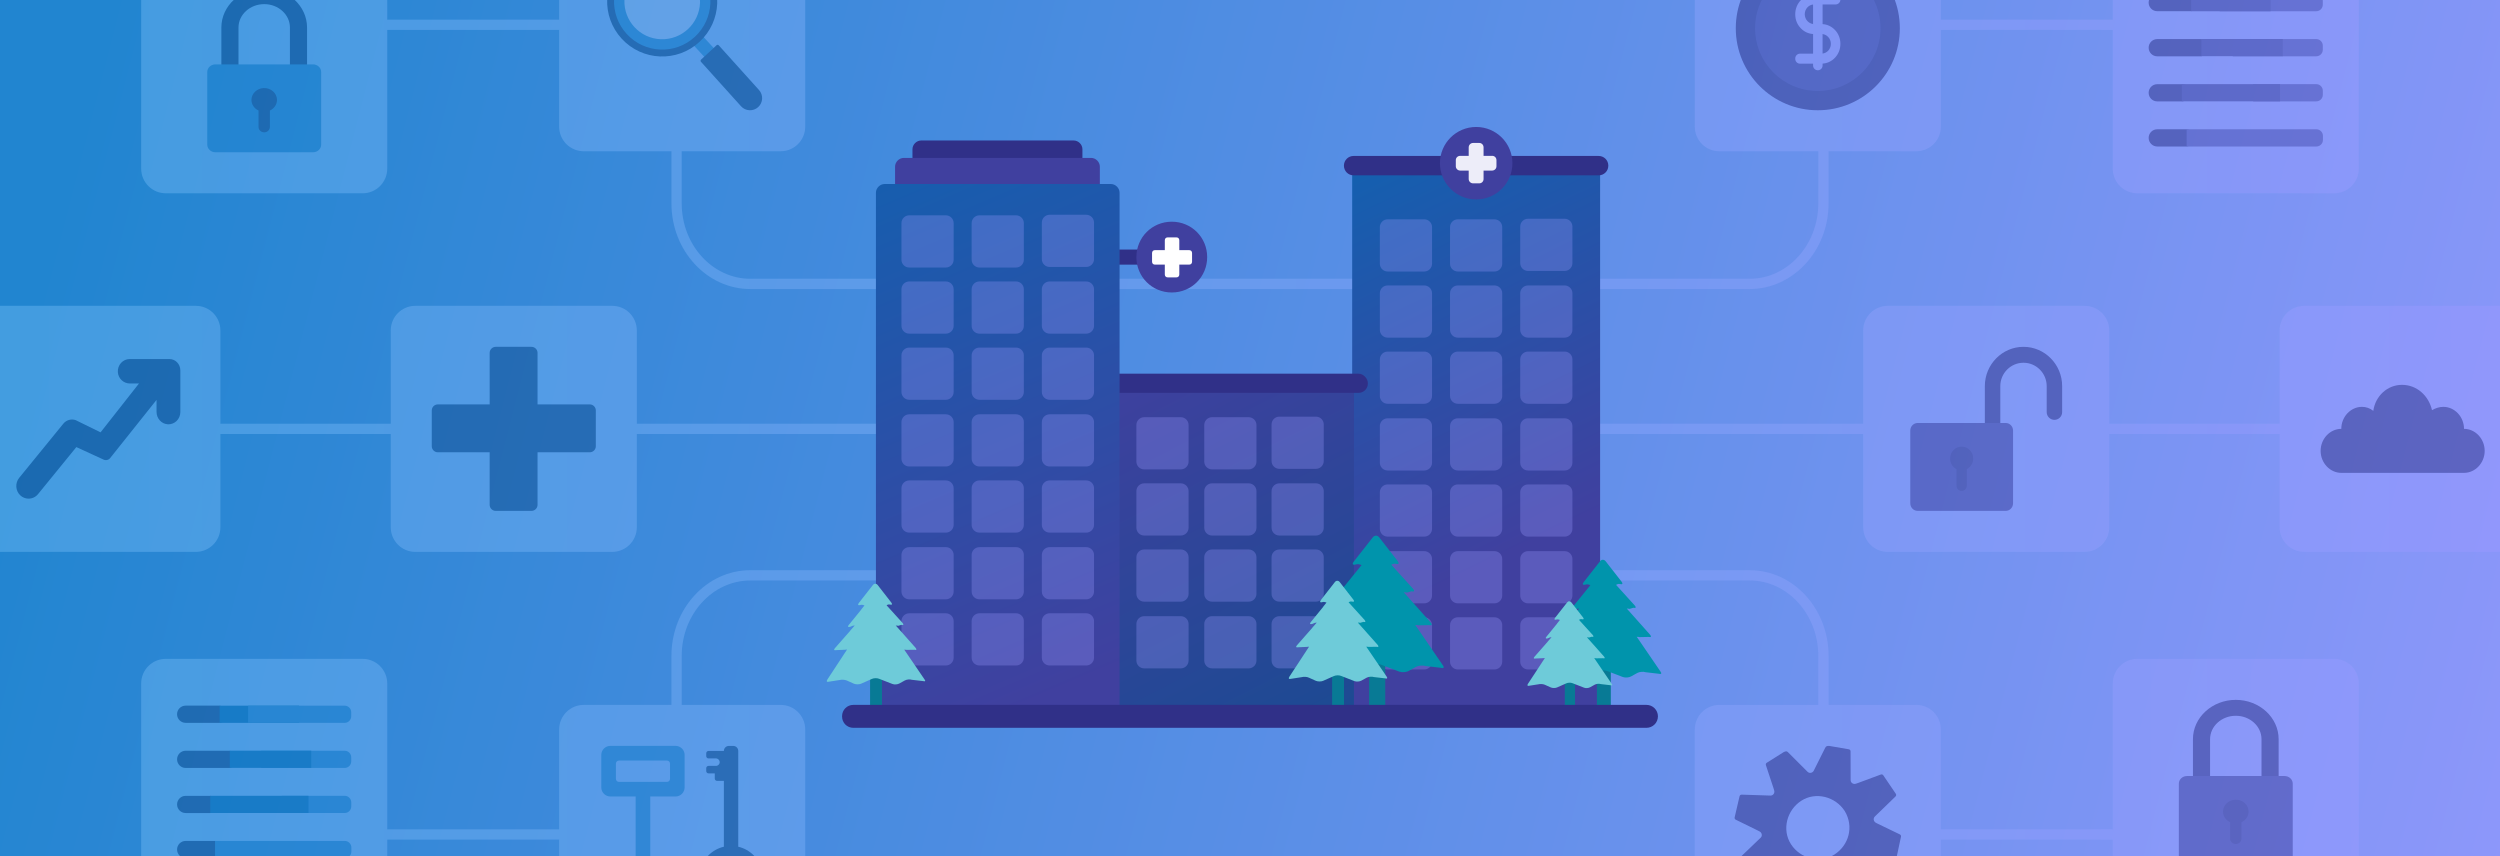
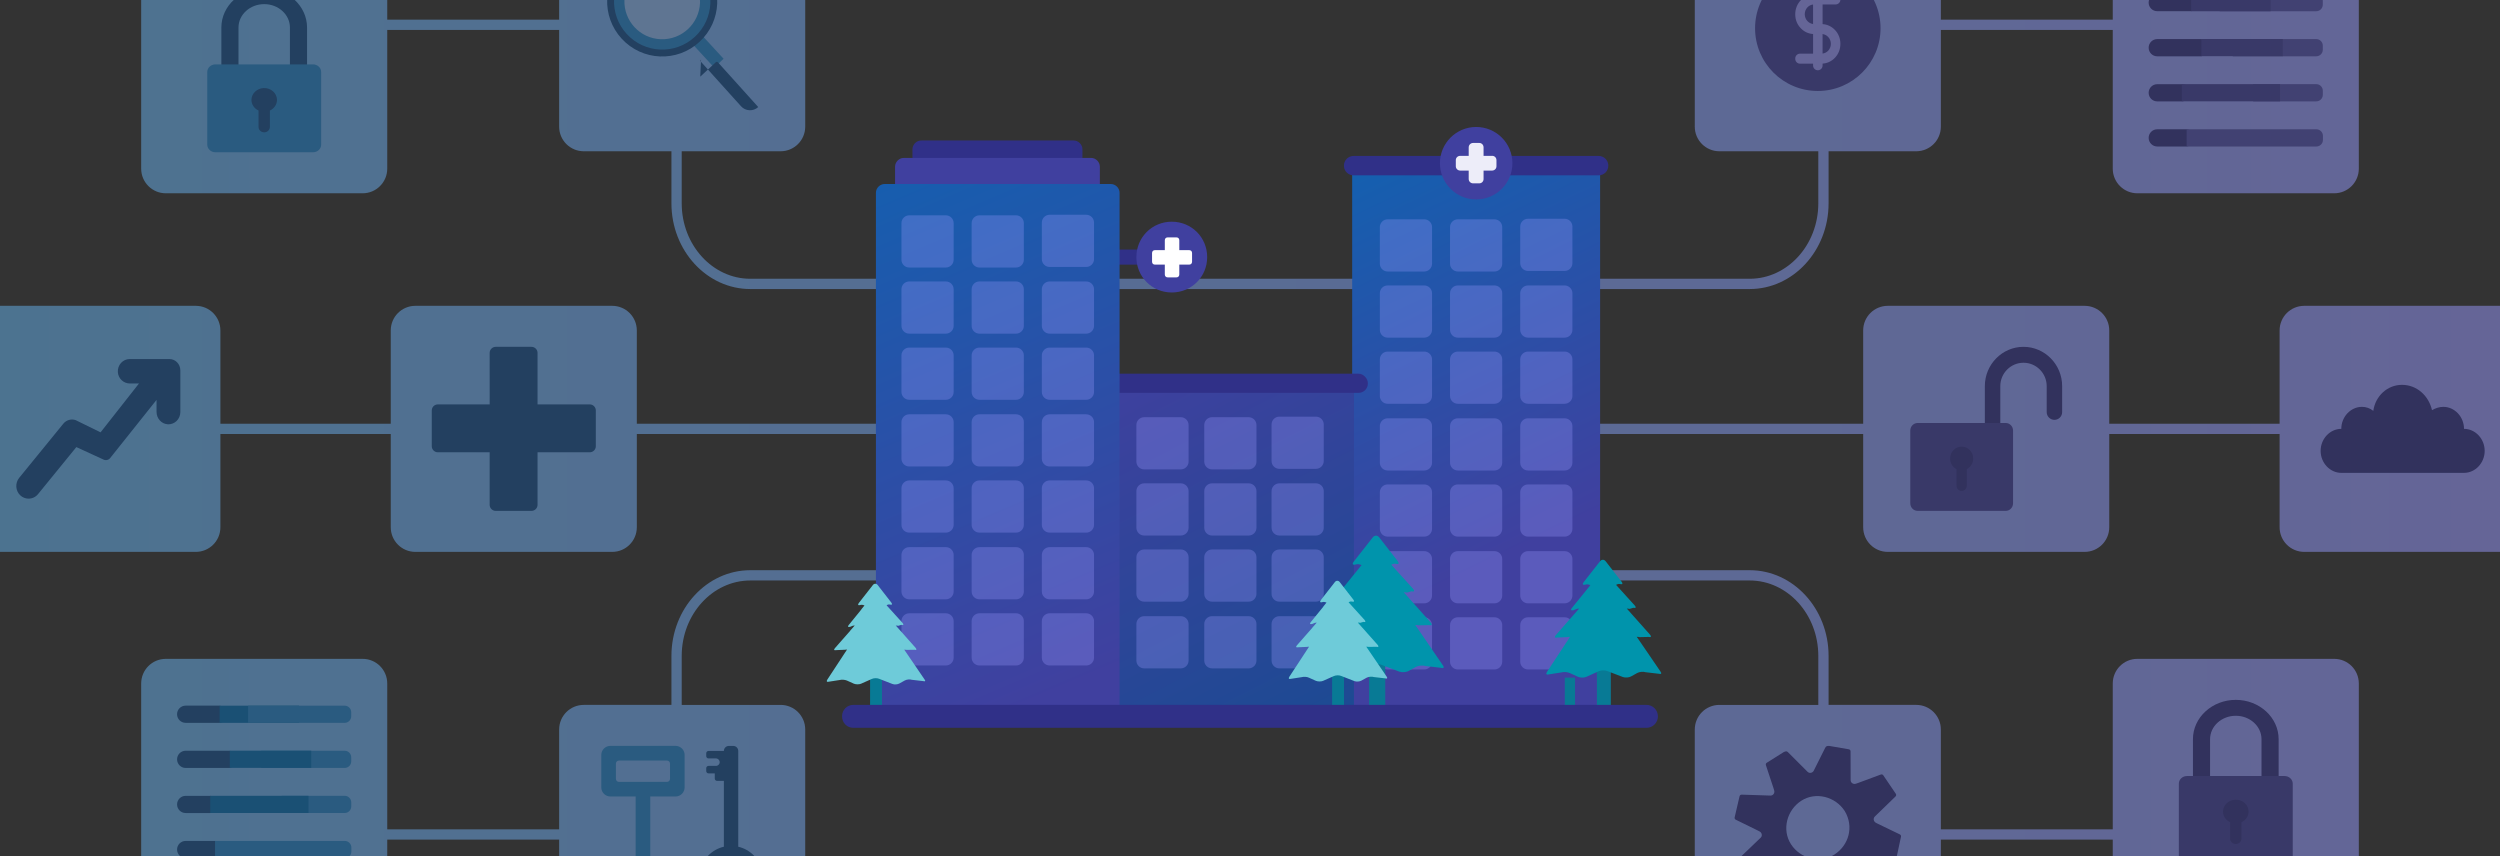
<svg xmlns="http://www.w3.org/2000/svg" id="Layer_1" version="1.1" viewBox="0 0 1460 500">
  <rect x="0" y="0" width="1460" height="500" fill="#333333" stroke="none" />
  <defs>
    <style>
      .st0 {
        fill: none;
      }

      .st1 {
        opacity: .3;
      }

      .st1, .st2, .st3, .st4, .st5 {
        isolation: isolate;
      }

      .st1, .st2, .st6 {
        fill: #99f;
      }

      .st2 {
        opacity: .4;
      }

      .st3 {
        opacity: .2;
      }

      .st3, .st7 {
        fill: #ededf9;
      }

      .st8 {
        fill: url(#linear-gradient2);
      }

      .st9 {
        fill: url(#linear-gradient1);
      }

      .st10 {
        fill: url(#linear-gradient3);
      }

      .st11 {
        fill: url(#linear-gradient6);
      }

      .st12 {
        fill: url(#linear-gradient8);
      }

      .st13 {
        fill: url(#linear-gradient7);
      }

      .st14 {
        fill: url(#linear-gradient5);
      }

      .st15 {
        fill: url(#linear-gradient4);
      }

      .st16 {
        fill: #bb3387;
      }

      .st17 {
        fill: #6ecbd9;
      }

      .st18 {
        fill: url(#linear-gradient);
      }

      .st19, .st20 {
        fill-rule: evenodd;
      }

      .st19, .st21 {
        fill: #2185d0;
      }

      .st22, .st4, .st5 {
        fill: #e455a0;
      }

      .st23 {
        fill: #0094ac;
      }

      .st20, .st24 {
        fill: #124d8f;
      }

      .st25 {
        fill: #5050b3;
      }

      .st26 {
        fill: #006eb7;
      }

      .st27 {
        clip-path: url(#clippath-1);
      }

      .st28 {
        fill: #fff;
      }

      .st4 {
        opacity: .32;
      }

      .st5 {
        opacity: .8;
      }

      .st29 {
        fill: #087a95;
      }

      .st30 {
        fill: #40409f;
      }

      .st31 {
        fill: #303088;
      }

      .st32 {
        fill: #ec93ca;
      }

      .st33 {
        opacity: .49;
      }

      .st34 {
        display: none;
      }

      .st35 {
        clip-path: url(#clippath);
      }
    </style>
    <clipPath id="clippath">
      <rect class="st0" width="1460" height="500" />
    </clipPath>
    <linearGradient id="linear-gradient" x1="45.19" y1="652.09" x2="1638.28" y2="1061.31" gradientTransform="translate(0 -578)" gradientUnits="userSpaceOnUse">
      <stop offset="0" stop-color="#2185d0" />
      <stop offset="1" stop-color="#99f" />
    </linearGradient>
    <linearGradient id="linear-gradient1" x1="-15" y1="828" x2="1475" y2="828" gradientTransform="translate(0 -578)" gradientUnits="userSpaceOnUse">
      <stop offset="0" stop-color="#66b5f0" />
      <stop offset="1" stop-color="#99f" />
    </linearGradient>
    <linearGradient id="linear-gradient2" x1="-8075.46" y1="552.99" x2="-8129.06" y2="692.02" gradientTransform="translate(-7178.25 -578) rotate(-180) scale(1 -1)" gradientUnits="userSpaceOnUse">
      <stop offset="0" stop-color="#e455a0" />
      <stop offset="1" stop-color="#ec93ca" />
    </linearGradient>
    <linearGradient id="linear-gradient3" x1="523.23" y1="532.94" x2="1056.32" y2="1216.23" gradientTransform="translate(0 -578)" gradientUnits="userSpaceOnUse">
      <stop offset="0" stop-color="#5050b3" />
      <stop offset="1" stop-color="#40409f" />
    </linearGradient>
    <linearGradient id="linear-gradient4" x1="392.65" y1="570.28" x2="821.82" y2="1130.47" gradientTransform="translate(0 -578)" gradientUnits="userSpaceOnUse">
      <stop offset="0" stop-color="#5050b3" />
      <stop offset="1" stop-color="#303088" />
    </linearGradient>
    <linearGradient id="linear-gradient5" x1="19431.68" y1="425.48" x2="19686.79" y2="943.73" gradientTransform="translate(-18852.99 -578)" gradientUnits="userSpaceOnUse">
      <stop offset="0" stop-color="#ededf9" />
      <stop offset="1" stop-color="#ec93ca" />
    </linearGradient>
    <clipPath id="clippath-1">
-       <rect class="st0" x="572.28" y="208.95" width="306.06" height="132.37" rx="4" ry="4" />
-     </clipPath>
+       </clipPath>
    <linearGradient id="linear-gradient6" x1="738.02" y1="580.21" x2="891.5" y2="896.99" gradientTransform="translate(0 -578)" gradientUnits="userSpaceOnUse">
      <stop offset="0" stop-color="#006eb7" />
      <stop offset="1" stop-color="#40409f" />
    </linearGradient>
    <linearGradient id="linear-gradient7" x1="-6604.42" y1="-1316.5" x2="-6460.15" y2="-1035.27" gradientTransform="translate(-5801.5 -828) rotate(-180)" gradientUnits="userSpaceOnUse">
      <stop offset="0" stop-color="#124d8f" />
      <stop offset="1" stop-color="#40409f" />
    </linearGradient>
    <linearGradient id="linear-gradient8" x1="-6249.07" y1="-774.43" x2="-6440.44" y2="-1223.98" gradientTransform="translate(-5801.5 -828) rotate(-180)" gradientUnits="userSpaceOnUse">
      <stop offset="0" stop-color="#006eb7" />
      <stop offset="1" stop-color="#40409f" />
    </linearGradient>
  </defs>
  <g class="st35">
    <g>
-       <rect class="st18" width="1460" height="500" />
      <g class="st33">
        <path class="st9" d="M1475,192.97v114.96c0,7.94-6.43,14.37-14.37,14.37h-114.97c-7.93,0-14.37-6.43-14.37-14.37v-54.48h-99.49v54.48c0,7.94-6.43,14.37-14.37,14.37h-114.96c-7.94,0-14.37-6.43-14.37-14.37v-54.48H371.9v54.48c0,7.94-6.43,14.37-14.37,14.37h-114.96c-7.94,0-14.37-6.43-14.37-14.37v-54.48h-99.49v54.48c0,7.94-6.44,14.37-14.37,14.37H-.63c-7.94,0-14.37-6.43-14.37-14.37v-114.96c0-7.94,6.43-14.37,14.37-14.37h114.97c7.93,0,14.37,6.43,14.37,14.37v54.48h99.49v-54.48c0-7.94,6.43-14.37,14.37-14.37h114.96c7.94,0,14.37,6.43,14.37,14.37v54.48h716.2v-54.48c0-7.94,6.43-14.37,14.37-14.37h114.96c7.94,0,14.37,6.43,14.37,14.37v54.48h99.49v-54.48c0-7.94,6.44-14.37,14.37-14.37h114.97c7.94,0,14.37,6.43,14.37,14.37h0ZM1363.18,384.77h-114.96c-7.94,0-14.37,6.44-14.37,14.37v85.18h-100.39v-58.29c0-7.94-6.44-14.37-14.37-14.37h-51.2v-28.63c0-27.59-20.67-50.03-46.07-50.03H438.19c-25.4,0-46.07,22.44-46.07,50.03v28.63h-51.21c-7.93,0-14.37,6.43-14.37,14.37v58.29h-100.39v-85.18c0-7.93-6.43-14.37-14.37-14.37h-114.96c-7.94,0-14.37,6.44-14.37,14.37v114.97c0,7.94,6.43,14.37,14.37,14.37h114.96c7.94,0,14.37-6.43,14.37-14.37v-23.79h100.39v50.68c0,7.93,6.44,14.37,14.37,14.37h114.97c7.94,0,14.37-6.44,14.37-14.37v-114.97c0-7.94-6.43-14.37-14.37-14.37h-57.76v-28.63c0-24.28,17.98-44.03,40.07-44.03h583.63c22.09,0,40.07,19.75,40.07,44.03v28.63h-57.77c-7.94,0-14.37,6.43-14.37,14.37v114.97c0,7.93,6.43,14.37,14.37,14.37h114.97c7.93,0,14.37-6.44,14.37-14.37v-50.68h100.39v23.79c0,7.94,6.43,14.37,14.37,14.37h114.96c7.94,0,14.37-6.43,14.37-14.37v-114.97c0-7.93-6.43-14.37-14.37-14.37h0ZM1363.18-30.83h-114.96c-7.94,0-14.37,6.43-14.37,14.37V11.48h-100.39v-52.48c0-7.93-6.44-14.37-14.37-14.37h-114.97c-7.94,0-14.37,6.44-14.37,14.37v114.97c0,7.94,6.43,14.37,14.37,14.37h57.77v30.43c0,24.27-17.98,44.03-40.07,44.03H438.19c-22.09,0-40.07-19.76-40.07-44.03v-30.43h57.76c7.94,0,14.37-6.43,14.37-14.37V-41c0-7.93-6.43-14.37-14.37-14.37h-114.97c-7.93,0-14.37,6.44-14.37,14.37V11.48h-100.39v-27.94c0-7.94-6.43-14.37-14.37-14.37h-114.96c-7.94,0-14.37,6.43-14.37,14.37v114.97c0,7.93,6.43,14.37,14.37,14.37h114.96c7.94,0,14.37-6.44,14.37-14.37V17.48h100.39v56.49c0,7.94,6.44,14.37,14.37,14.37h51.21v30.43c0,27.58,20.67,50.03,46.07,50.03h583.63c25.4,0,46.07-22.45,46.07-50.03v-30.43h51.2c7.93,0,14.37-6.43,14.37-14.37V17.48h100.39v81.03c0,7.93,6.43,14.37,14.37,14.37h114.96c7.94,0,14.37-6.44,14.37-14.37V-16.46c0-7.94-6.43-14.37-14.37-14.37h0Z" />
        <path class="st31" d="M1386.01,239.94c-1.95-1.56-4.28-2.34-6.62-2.34-6.62,0-12.07,5.84-12.07,12.85-6.62,0-12.07,5.84-12.07,12.85s5.45,12.85,12.07,12.85h71.66c6.62,0,12.07-5.84,12.07-12.85s-5.45-12.85-12.07-12.85c0-7.01-5.45-12.85-12.07-12.85-2.34,0-4.67.78-6.62,1.95h0c-1.95-8.57-8.96-14.8-17.53-14.8s-15.58,6.62-16.75,15.19h0Z" />
        <path class="st24" d="M105.32,216.22v24.44c0,1.96-.8,3.86-2.2,5.21-1.29,1.24-3,1.93-4.76,1.93-.15,0-.3,0-.45-.02-1.82-.12-3.45-.98-4.61-2.28-1.17-1.3-1.88-3.05-1.88-4.95v-7.02l-27.2,34.12c-.95,1.08-2.48,1.39-3.76.75l-15.88-7.3-22.39,27.49c-1.4,1.7-3.44,2.66-5.61,2.62-1.76-.02-3.45-.72-4.75-1.94-2.82-2.65-3.1-7.14-.64-10.21l.08-.09,25.74-31.57c1.74-2.12,4.61-2.94,7.16-2.05l14.56,7.14,22.43-28.53h-5.31c-3.71,0-6.8-2.93-7.03-6.67-.12-1.96.56-3.92,1.87-5.35,1.31-1.44,3.16-2.26,5.07-2.26h23.18c3.51,0,6.37,2.94,6.37,6.55h0Z" />
        <path class="st31" d="M1181.73,202.55c-12.45,0-22.58,10.3-22.58,22.96v22.32h9.02v-22.32c0-7.54,6.08-13.67,13.55-13.67s13.55,6.13,13.55,13.67v15.17c0,2.49,2.02,4.51,4.51,4.51h0c2.49,0,4.51-2.02,4.51-4.51v-15.17c0-12.66-10.13-22.96-22.58-22.96h.02,0Z" />
        <path class="st30" d="M1171.32,247.02h-51.41c-2.38,0-4.31,1.99-4.31,4.44v42.46c0,2.45,1.93,4.44,4.31,4.44h51.41c2.38,0,4.31-1.99,4.31-4.44v-42.46c0-2.45-1.93-4.44-4.31-4.44h0Z" />
        <path class="st31" d="M1148.6,273.98v9.65c0,1.7-1.34,3.08-2.99,3.08s-2.99-1.38-2.99-3.08v-9.65c-2.22-1.13-3.74-3.49-3.74-6.21,0-3.83,3.01-6.93,6.73-6.93s6.73,3.1,6.73,6.93c0,2.72-1.52,5.07-3.74,6.21Z" />
        <path class="st24" d="M289.51,202.55h20.87c1.96,0,3.55,1.59,3.55,3.55v30.07h30.48c1.96,0,3.55,1.59,3.55,3.55v20.87c0,1.96-1.59,3.55-3.55,3.55h-30.48v30.67c0,1.96-1.59,3.55-3.55,3.55h-20.87c-1.96,0-3.55-1.59-3.55-3.55v-30.67h-30.26c-1.96,0-3.55-1.59-3.55-3.55v-20.87c0-1.96,1.59-3.55,3.55-3.55h30.28l-.02-30.07c0-1.96,1.59-3.55,3.55-3.55h0Z" />
        <path class="st31" d="M1071.3,499.05c-8.46,5.44-19.94,2.42-25.38-6.04-5.44-8.46-2.42-19.94,6.04-25.38,8.46-5.44,19.94-2.42,25.38,6.04,5.44,9.06,2.42,19.94-6.04,25.38h0ZM1068.28,435.61c-1.21,0-1.81,0-2.42,1.21l-6.04,12.08-.6,1.21c-.6,1.21-2.42,1.81-3.63.6l-1.21-1.21-10.27-10.27c-.6-.6-1.21-.6-2.42,0l-9.9,6.23c-.47.3-.68.87-.5,1.4l4.48,13.55.38,1.3c.38,1.3-.54,2.97-2.24,2.91l-1.71-.06-15.08-.49c-.58-.02-1.09.38-1.22.95l-2.87,12.35c-.12.54.15,1.1.65,1.34l12.82,6.28,1.19.63c1.19.63,1.75,2.46.51,3.64l-1.24,1.18-10.9,10.44c-.42.4-.49,1.05-.18,1.53l6.93,10.49c.3.47.88.67,1.41.49l13.49-4.65,1.29-.4c1.29-.4,2.98.5,2.94,2.21l-.04,1.71-.3,15.09c-.01.58.39,1.09.96,1.21l12.97,2.84c.54.12,1.1-.14,1.34-.64l6.35-12.78.64-1.19c.64-1.19,2.47-1.74,3.64-.49l1.17,1.25,10.38,10.96c.4.42,1.04.5,1.53.18l11.03-7.29c.47-.3.67-.88.49-1.41l-4.57-13.52-.39-1.29c-.39-1.29.51-2.98,2.22-2.93l1.71.05,15.09.38c.58.01,1.09-.39,1.21-.95l2.81-13.1c.11-.54-.16-1.1-.66-1.34l-12.86-6.2-1.2-.63c-1.2-.63-1.77-2.45-.53-3.64l1.23-1.19,10.83-10.51c.42-.4.49-1.05.17-1.53l-7.33-10.82c-.31-.46-.9-.65-1.42-.45l-13.38,4.96-1.28.43c-1.28.43-2.99-.43-2.99-2.14v-1.71l-.04-15.09c0-.58-.42-1.08-.99-1.18l-11.45-1.97h0Z" />
        <path class="st19" d="M379.77,527.98h9.58c.49,0,.89-.4.89-.89v-2.22c0-.49-.4-.89-.89-.89h-4.1c-1.22,0-2.21-.99-2.21-2.22h0c0-1.23.99-2.22,2.21-2.22h4.1c.49,0,.89-.4.89-.89v-.89c0-.49-.4-.89-.89-.89h-4.11v-1.78c0-.49-.4-.89-.89-.89h-4.59v-1.81h7.97c.49,0,.89-.4.89-.89v-1.33c0-.49-.4-.89-.89-.89h-7.97v-44.13h14.75c2.93,0,5.31-2.38,5.31-5.32v-18.93c0-2.94-2.38-5.32-5.31-5.32h-38.05c-2.93,0-5.31,2.38-5.31,5.32v18.93c0,2.94,2.38,5.32,5.31,5.32h14.75v62.8c0,1.9,1.53,3.43,3.43,3.43h1.69c1.89,0,3.43-1.54,3.43-3.43h0v.03h.01ZM359.7,454.85v-8.91c0-.98.79-1.77,1.77-1.77h28.05c.98,0,1.77.79,1.77,1.77v8.91c0,.98-.79,1.77-1.77,1.77h-28.05c-.98,0-1.77-.79-1.77-1.77Z" />
        <path class="st20" d="M422.74,438.55h-8.97c-.73,0-1.33.6-1.33,1.33v1.71c0,.73.59,1.33,1.33,1.33h4.35c1.2,0,2.18.98,2.18,2.18h0c0,1.21-.98,2.18-2.18,2.18h-4.35c-.73,0-1.33.6-1.33,1.33v1.71c0,.73.59,1.33,1.33,1.33h3.65v3.04c0,.73.59,1.33,1.33,1.33h3.99v38.46c-3.46.8-6.56,2.57-8.99,5-3.4,3.4-5.5,8.07-5.5,13.22s2.1,9.83,5.5,13.22c3.38,3.38,8.05,5.48,13.19,5.48s9.81-2.1,13.19-5.48c3.4-3.4,5.5-8.07,5.5-13.22s-2.1-9.83-5.5-13.22c-2.43-2.43-5.53-4.2-8.99-5v-55.93c0-1.62-1.31-2.94-2.93-2.94h-2.54c-1.62,0-2.93,1.32-2.93,2.94h0ZM420.36,519.27c1.68,1.68,4,2.72,6.58,2.72s4.9-1.04,6.58-2.72c1.67-1.67,2.7-3.99,2.7-6.56s-1.03-4.89-2.7-6.56c-1.68-1.68-4-2.72-6.58-2.72s-4.9,1.04-6.58,2.72-2.7,3.99-2.7,6.56,1.03,4.89,2.7,6.56h0Z" />
        <path class="st31" d="M1290.68,431.68c0-7.54,6.74-13.67,15.02-13.67s15.02,6.13,15.02,13.67v23.21h10v-23.21c0-12.66-11.22-22.96-25.02-22.96s-25.02,10.3-25.02,22.96v23.21h10v-23.21Z" />
        <path class="st30" d="M1334.19,453.2h-56.98c-2.64,0-4.77,1.99-4.77,4.44v42.46c0,2.45,2.14,4.44,4.77,4.44h56.98c2.64,0,4.77-1.99,4.77-4.44v-42.46c0-2.45-2.14-4.44-4.77-4.44Z" />
        <path class="st31" d="M1309.02,480.16v9.52c0,1.69-1.4,3.16-3.21,3.21-1.88.05-3.42-1.35-3.42-3.08v-9.65c-2.52-1.16-4.24-3.62-4.14-6.43.12-3.57,3.26-6.53,7.1-6.7,4.28-.18,7.81,2.99,7.81,6.92,0,2.72-1.69,5.07-4.14,6.21Z" />
        <path class="st24" d="M103.4,417.12h0c0-2.78,2.25-5.03,5.02-5.03h19.83l19.53,5.04-19.53,5.01h-19.83c-2.78,0-5.02-2.25-5.02-5.02h0ZM108.43,474.82h14.35l30.35-5.07-30.35-4.98h-14.35c-2.78,0-5.02,2.25-5.02,5.02h0c0,2.78,2.25,5.02,5.02,5.02h0ZM108.43,448.48h25.79l13.57-5.08-13.57-4.97h-25.79c-2.78,0-5.02,2.25-5.02,5.03h0c0,2.78,2.25,5.03,5.02,5.03h0ZM108.43,501.16h17.16l21.84-5.03-21.84-5.03h-17.16c-2.78,0-5.02,2.25-5.02,5.02h0c0,2.78,2.25,5.03,5.02,5.03h0Z" />
        <path class="st21" d="M152.54,448.49h48.73c2.12,0,3.85-1.72,3.85-3.85v-2.36c0-2.12-1.72-3.85-3.85-3.85h-48.73v10.05h0ZM125.59,501.16h75.76c2.12,0,3.85-1.72,3.85-3.85v-2.36c0-2.12-1.72-3.85-3.85-3.85h-75.76v10.05h0ZM164.45,474.8h36.83c2.12,0,3.85-1.72,3.85-3.85v-2.36c0-2.12-1.72-3.85-3.85-3.85h-36.83v10.05h0Z" />
        <path class="st26" d="M128.25,412.11h46.39v10.05h-46.39v-10.05ZM122.77,474.78h57.39v-10.05h-57.39s0,10.05,0,10.05ZM134.21,448.43h47.56v-10.05h-47.56v10.05Z" />
-         <circle class="st31" cx="1061.6" cy="16.49" r="47.9" />
        <circle class="st30" cx="1061.6" cy="16.49" r="36.64" />
        <path class="st6" d="M1072.02,2.59c1.52,0,2.77-1.25,2.77-2.78v-.29c0-1.53-1.25-2.77-2.78-2.77h-7.63v-2.03c0-.77-.32-1.46-.81-1.96s-1.2-.81-1.96-.81c-1.53,0-2.77,1.25-2.77,2.78v2.09c-2.61.2-5.09,1.24-6.95,3.07-2.24,2.23-3.47,5.23-3.47,8.45s1.15,6.01,3.23,8.14c1.94,2.05,4.47,3.23,7.19,3.38v11.48h-7.64c-1.53,0-2.77,1.26-2.77,2.79v.28c0,1.53,1.25,2.77,2.78,2.77h7.63v1.09c0,1.53,1.24,2.77,2.77,2.77s2.78-1.25,2.78-2.77v-1.13c2.69-.15,5.23-1.34,7.17-3.36,2.1-2.16,3.24-5.08,3.23-8.18,0-3.11-1.15-6.03-3.23-8.15-1.94-2.02-4.46-3.21-7.17-3.36V2.6h7.64-.01ZM1058.83,14.06v-.04c-1.22-.14-2.35-.72-3.26-1.67-1.02-1.06-1.59-2.49-1.6-4.03,0-1.54.57-2.98,1.61-4.07.86-.92,2-1.48,3.25-1.61v11.38c.18.02.36.04.55.04,0,0-.55,0-.55,0ZM1067.64,21.57c1.01,1.04,1.58,2.48,1.59,4.02,0,1.55-.58,2.98-1.59,4.05-.89.93-2.03,1.49-3.26,1.64v-11.38c-.19-.02-.37-.04-.57-.04h.57v.04c1.22.14,2.36.72,3.26,1.67Z" />
        <path class="st3" d="M409.98,1.89c.47-12.6-9.36-23.24-21.97-23.69-12.61-.47-23.2,9.4-23.65,22.01-.48,12.63,9.35,23.24,21.95,23.72,12.63.46,23.22-9.41,23.68-22.04,0,0-.01,0-.01,0Z" />
        <path class="st21" d="M422.58,34.32l-13.04-14.15c-2.1-2.3-5.07-3.01-6.59-1.61h0c-1.55,1.42-1.07,4.45,1.06,6.73l13.06,14.2,5.52-5.18h0Z" />
        <path class="st24" d="M363.07,22.6c-12.03-13.07-11.19-33.45,1.89-45.5,13.06-12.04,33.4-11.22,45.42,1.88,12.03,13.08,11.19,33.45-1.89,45.48-13.06,12.07-33.4,11.23-45.42-1.87h0ZM409.53,1.62c.47-12.59-9.35-23.22-21.95-23.66-12.6-.46-23.17,9.39-23.63,21.99-.47,12.61,9.34,23.22,21.93,23.69,12.62.46,23.19-9.4,23.65-22.02h0Z" />
-         <path class="st24" d="M409.41,34.84c-.35.33-.38.88-.05,1.24l23.4,25.97c2.64,2.93,7.15,3.14,10.05.47h0c2.85-2.63,3.06-7.06.46-9.94l-23.54-26.13c-.33-.36-.89-.38-1.24-.05l-9.08,8.43h0Z" />
+         <path class="st24" d="M409.41,34.84c-.35.33-.38.88-.05,1.24l23.4,25.97c2.64,2.93,7.15,3.14,10.05.47h0l-23.54-26.13c-.33-.36-.89-.38-1.24-.05l-9.08,8.43h0Z" />
        <path class="st21" d="M366.03,19.87c-10.53-11.45-9.8-29.27,1.65-39.81,11.43-10.55,29.22-9.82,39.75,1.62,10.52,11.47,9.8,29.29-1.65,39.83-11.41,10.55-29.23,9.81-39.74-1.64,0,0-.01,0-.01,0ZM408.81,1.58c.46-12.2-9.06-22.5-21.26-22.92-12.2-.45-22.45,9.09-22.89,21.3-.46,12.22,9.05,22.49,21.24,22.95,12.23.44,22.47-9.11,22.92-21.34h0Z" />
        <path class="st24" d="M139.28,16.08c0-7.54,6.74-13.67,15.02-13.67s15.02,6.13,15.02,13.67v23.21h10v-23.21c0-12.66-11.22-22.96-25.02-22.96s-25.02,10.3-25.02,22.96v23.21h10v-23.21Z" />
        <path class="st21" d="M182.79,37.59h-56.98c-2.64,0-4.77,1.99-4.77,4.44v42.46c0,2.45,2.14,4.44,4.77,4.44h56.98c2.64,0,4.77-1.99,4.77-4.44v-42.46c0-2.45-2.14-4.44-4.77-4.44Z" />
        <path class="st24" d="M157.62,64.56v9.52c0,1.69-1.4,3.16-3.21,3.21-1.88.05-3.42-1.35-3.42-3.08v-9.65c-2.52-1.16-4.24-3.62-4.14-6.43.12-3.57,3.26-6.53,7.1-6.7,4.28-.18,7.81,2.99,7.81,6.92,0,2.72-1.69,5.07-4.14,6.21Z" />
        <path class="st31" d="M1254.8,1.52h0c0-2.78,2.25-5.03,5.02-5.03h19.83l19.53,5.04-19.53,5.01h-19.83c-2.78,0-5.02-2.25-5.02-5.02ZM1259.83,59.22h14.35l30.35-5.07-30.35-4.98h-14.35c-2.78,0-5.02,2.25-5.02,5.02h0c0,2.78,2.25,5.02,5.02,5.02h0ZM1259.83,32.88h25.79l13.57-5.08-13.57-4.97h-25.79c-2.78,0-5.02,2.25-5.02,5.03h0c0,2.78,2.25,5.03,5.02,5.03h0ZM1259.83,85.56h17.16l21.84-5.03-21.84-5.03h-17.16c-2.78,0-5.02,2.25-5.02,5.02h0c0,2.78,2.25,5.03,5.02,5.03h0Z" />
        <path class="st25" d="M1296.3-3.5h56.36c2.12,0,3.85,1.72,3.85,3.85v2.36c0,2.12-1.72,3.85-3.85,3.85h-56.36V-3.49h0ZM1303.94,32.88h48.73c2.12,0,3.85-1.72,3.85-3.85v-2.36c0-2.12-1.72-3.85-3.85-3.85h-48.73v10.05h0ZM1276.99,85.56h75.76c2.12,0,3.85-1.72,3.85-3.85v-2.36c0-2.12-1.72-3.85-3.85-3.85h-75.76v10.05h0ZM1315.85,59.2h36.83c2.12,0,3.85-1.72,3.85-3.85v-2.36c0-2.12-1.72-3.85-3.85-3.85h-36.83v10.05h0Z" />
        <path class="st21" d="M205.11,415.94v2.36c0,2.13-1.72,3.85-3.84,3.85h-56.37v-10.05h56.37c2.12,0,3.84,1.72,3.84,3.84Z" />
        <path class="st30" d="M1279.65-3.49h46.39V6.56h-46.39V-3.49ZM1274.17,59.18h57.39v-10.05h-57.39v10.05ZM1285.61,32.82h47.56v-10.05h-47.56v10.05Z" />
        <g class="st34">
          <path class="st8" d="M885.17,7.9s28.06-41.74,43.03-41.74h10.68c14.97,0,27.1,23.43,27.1,52.33v64.01c0,48.31,9.06,68.6,15.55,76.93,1.77,2.27.12,5.57-2.76,5.57h-66.99l-26.61-157.1h0Z" />
          <g>
            <path class="st10" d="M665.43,460.44c-6.45,19.77-12.88,43.3-19.32,63.07h167.86c-6.44-19.77-12.87-43.3-19.3-63.07h-129.24ZM452.39,410.38V35.11c0-8.54,6.72-15.45,14.99-15.45h525.33c8.28,0,14.98,6.91,14.98,15.45v375.26l-314.93,9.3-240.37-9.3h0Z" />
            <path class="st2" d="M982.37,51.48v330.1c0,2.7-2.18,4.9-4.91,4.9h-494.85c-2.7,0-4.9-2.2-4.9-4.9V51.48c0-2.7,2.2-4.91,4.9-4.91h494.85c2.73,0,4.91,2.21,4.91,4.91Z" />
            <path class="st15" d="M634.47,531.01v4.04h191.14v-4.04c0-6.16-4.12-11.14-9.22-11.14h-172.71c-5.09,0-9.21,4.99-9.21,11.14ZM1007.69,410.37v39.27c0,8.54-6.71,15.44-14.98,15.44H467.39c-8.27,0-14.99-6.9-14.99-15.44v-39.27h555.3-.01Z" />
          </g>
          <g>
            <path class="st14" d="M542.24,386.48V18.49c0-28.9,12.13-52.33,27.1-52.33h369.55c-14.97,0-27.1,23.43-27.1,52.33v367.99h-369.55Z" />
            <path class="st4" d="M878.35,337.32v-124.37c0-2.21-1.79-4-4-4h-298.06c-2.21,0-4,1.79-4,4v124.37c0,2.21,1.79,4,4,4h298.06c2.21,0,4-1.79,4-4ZM572.66,26.75h0c0-4.94,4-8.94,8.94-8.94h287.81c4.94,0,8.94,4,8.94,8.94h0c0,4.94-4,8.94-8.94,8.94h-287.81c-4.94,0-8.94-4-8.94-8.94ZM712.13,187.02h-135.47c-2.21,0-4-1.79-4-4V61.92c0-2.21,1.79-4,4-4h135.47c2.21,0,4,1.79,4,4v121.09c0,2.21-1.79,4-4,4h0ZM874.72,187.02h-135.47c-2.21,0-4-1.79-4-4V61.92c0-2.21,1.79-4,4-4h135.47c2.21,0,4,1.79,4,4v121.09c0,2.21-1.79,4-4,4h0Z" />
            <g class="st27">
              <g>
                <path class="st30" d="M614.79,251.28c29,23.13,70.9-8.65,108.53,26.59,30.57,28.63,44.74,20.71,88.31,18.08,53.35-3.23,67.89,9.75,77.19,45.37h-378.15c-6.95-282.79,81.43-108.14,104.12-90.04h0Z" />
                <path class="st5" d="M626.06,229.05c36.98,30.8,57.87,45.09,80.42,40.47,56.98-11.69,76.4,56.41,132.15,42.78,42.72-10.44,55.83,29.02,55.83,29.02h-397.98c10.39-174.54,92.61-143.06,129.59-112.27h-.01Z" />
              </g>
            </g>
            <g>
              <path class="st16" d="M755.94,122.18l51.04.26.2-51.1s-19.68-1.49-36.15,14.81c0,0-15.21,13.38-15.09,36.03h0Z" />
              <path class="st30" d="M770.92,158.63s13.48,14.97,35.88,14.96h0s19.25,1.55,36.12-14.91h0s15.25-13.65,15.09-36.11c0,0,1.42-19.79-14.81-36.14,0,0-14.11-15.54-36.04-15.08l-.2,51.09h0l-36.05,36.2h0Z" />
              <path class="st22" d="M755.94,122.18s-1.34,20.31,14.99,36.45l36.05-36.2-51.04-.26h0Z" />
              <circle class="st32" cx="806.98" cy="122.47" r="22" />
            </g>
            <g>
              <path class="st22" d="M669.48,113.06h28.67v-35.63c0-1.1-.9-2-2-2h-24.67c-1.1,0-2,.9-2,2v35.63ZM632.06,75.43h24.67c1.1,0,2,.9,2,2v50.17h-28.67v-50.17c0-1.1.9-2,2-2ZM619.31,141.09h-28.67v-63.65c0-1.1.9-2,2-2h24.67c1.1,0,2,.9,2,2v63.65Z" />
              <path class="st30" d="M671.48,169.51h24.67c1.1,0,2-.9,2-2v-35.63h-28.67v35.63c0,1.1.9,2,2,2ZM630.06,167.51v-45.33h28.67v45.33c0,1.1-.9,2-2,2h-24.67c-1.1,0-2-.9-2-2ZM617.31,169.51h-24.67c-1.1,0-2-.9-2-2v-53.75h28.67v53.75c0,1.1-.9,2-2,2Z" />
              <path class="st16" d="M669.48,146.41h28.67v-37.63h-28.67v37.63ZM630.06,105.08h28.67v37.63h-28.67v-37.63ZM590.64,96.45h28.67v37.63h-28.67v-37.63Z" />
            </g>
          </g>
        </g>
      </g>
      <g>
        <g>
          <g id="Building">
            <rect class="st11" x="789.67" y="100.4" width="144.79" height="315.68" />
            <path class="st31" d="M933.59,102.41h-143.07c-3.16,0-5.67-2.51-5.67-5.67h0c0-3.16,2.51-5.67,5.67-5.67h143.07c3.16,0,5.67,2.51,5.67,5.67h0c0,3.16-2.51,5.67-5.67,5.67Z" />
            <path class="st30" d="M883.25,95.31c0,11.69-9.47,21.16-21.16,21.16s-21.16-9.47-21.16-21.16,9.47-21.16,21.16-21.16,21.16,9.47,21.16,21.16Z" />
            <path class="st7" d="M873.93,93.52v3.59c0,1.43-1.15,2.51-2.58,2.51h-4.95v4.95c0,1.43-1.15,2.51-2.51,2.51h-3.59c-1.43,0-2.58-1.15-2.58-2.51v-4.95h-4.95c-1.43,0-2.58-1.15-2.58-2.51v-3.59c0-1.43,1.15-2.51,2.58-2.51h4.95v-4.95c0-1.43,1.15-2.58,2.58-2.58h3.59c1.43,0,2.51,1.15,2.51,2.58v4.95h4.95c1.43-.07,2.58,1.08,2.58,2.51Z" />
            <path class="st1" d="M892.36,158.23h21.38c2.51,0,4.55-2.04,4.55-4.55v-21.38c0-2.51-2.04-4.55-4.55-4.55h-21.38c-2.51,0-4.55,2.04-4.55,4.55v21.38c0,2.51,2.04,4.55,4.55,4.55ZM851.37,128.08h21.38c2.51,0,4.55,2.04,4.55,4.55v21.38c0,2.51-2.04,4.55-4.55,4.55h-21.38c-2.51,0-4.55-2.04-4.55-4.55v-21.38c0-2.51,2.04-4.55,4.55-4.55ZM810.38,128.08h21.38c2.51,0,4.55,2.04,4.55,4.55v21.38c0,2.51-2.04,4.55-4.55,4.55h-21.38c-2.51,0-4.55-2.04-4.55-4.55v-21.38c0-2.51,2.04-4.55,4.55-4.55ZM810.38,360.49h21.38c2.51,0,4.55,2.04,4.55,4.55v21.38c0,2.51-2.04,4.55-4.55,4.55h-21.38c-2.51,0-4.55-2.04-4.55-4.55v-21.38c0-2.51,2.04-4.55,4.55-4.55ZM810.38,321.87h21.38c2.51,0,4.55,2.04,4.55,4.55v21.38c0,2.51-2.04,4.55-4.55,4.55h-21.38c-2.51,0-4.55-2.04-4.55-4.55v-21.38c0-2.51,2.04-4.55,4.55-4.55ZM810.38,282.91h21.38c2.51,0,4.55,2.04,4.55,4.55v21.38c0,2.51-2.04,4.55-4.55,4.55h-21.38c-2.51,0-4.55-2.04-4.55-4.55v-21.38c0-2.51,2.04-4.55,4.55-4.55ZM810.38,244.29h21.38c2.51,0,4.55,2.04,4.55,4.55v21.38c0,2.51-2.04,4.55-4.55,4.55h-21.38c-2.51,0-4.55-2.04-4.55-4.55v-21.38c0-2.51,2.04-4.55,4.55-4.55h0ZM810.38,205.32h21.38c2.51,0,4.55,2.04,4.55,4.55v21.38c0,2.51-2.04,4.55-4.55,4.55h-21.38c-2.51,0-4.55-2.04-4.55-4.55v-21.38c0-2.51,2.04-4.55,4.55-4.55ZM810.38,166.7h21.38c2.51,0,4.55,2.04,4.55,4.55v21.38c0,2.51-2.04,4.55-4.55,4.55h-21.38c-2.51,0-4.55-2.04-4.55-4.55v-21.38c0-2.51,2.04-4.55,4.55-4.55ZM851.37,360.49h21.38c2.51,0,4.55,2.04,4.55,4.55v21.38c0,2.51-2.04,4.55-4.55,4.55h-21.38c-2.51,0-4.55-2.04-4.55-4.55v-21.38c0-2.51,2.04-4.55,4.55-4.55ZM851.37,321.87h21.38c2.51,0,4.55,2.04,4.55,4.55v21.38c0,2.51-2.04,4.55-4.55,4.55h-21.38c-2.51,0-4.55-2.04-4.55-4.55v-21.38c0-2.51,2.04-4.55,4.55-4.55ZM851.37,282.91h21.38c2.51,0,4.55,2.04,4.55,4.55v21.38c0,2.51-2.04,4.55-4.55,4.55h-21.38c-2.51,0-4.55-2.04-4.55-4.55v-21.38c0-2.51,2.04-4.55,4.55-4.55ZM851.37,244.29h21.38c2.51,0,4.55,2.04,4.55,4.55v21.38c0,2.51-2.04,4.55-4.55,4.55h-21.38c-2.51,0-4.55-2.04-4.55-4.55v-21.38c0-2.51,2.04-4.55,4.55-4.55h0ZM851.37,205.32h21.38c2.51,0,4.55,2.04,4.55,4.55v21.38c0,2.51-2.04,4.55-4.55,4.55h-21.38c-2.51,0-4.55-2.04-4.55-4.55v-21.38c0-2.51,2.04-4.55,4.55-4.55ZM851.37,166.7h21.38c2.51,0,4.55,2.04,4.55,4.55v21.38c0,2.51-2.04,4.55-4.55,4.55h-21.38c-2.51,0-4.55-2.04-4.55-4.55v-21.38c0-2.51,2.04-4.55,4.55-4.55ZM892.36,360.49h21.38c2.51,0,4.55,2.04,4.55,4.55v21.38c0,2.51-2.04,4.55-4.55,4.55h-21.38c-2.51,0-4.55-2.04-4.55-4.55v-21.38c0-2.51,2.04-4.55,4.55-4.55ZM892.36,321.87h21.38c2.51,0,4.55,2.04,4.55,4.55v21.38c0,2.51-2.04,4.55-4.55,4.55h-21.38c-2.51,0-4.55-2.04-4.55-4.55v-21.38c0-2.51,2.04-4.55,4.55-4.55ZM892.36,282.91h21.38c2.51,0,4.55,2.04,4.55,4.55v21.38c0,2.51-2.04,4.55-4.55,4.55h-21.38c-2.51,0-4.55-2.04-4.55-4.55v-21.38c0-2.51,2.04-4.55,4.55-4.55ZM892.36,244.29h21.38c2.51,0,4.55,2.04,4.55,4.55v21.38c0,2.51-2.04,4.55-4.55,4.55h-21.38c-2.51,0-4.55-2.04-4.55-4.55v-21.38c0-2.51,2.04-4.55,4.55-4.55h0ZM892.36,205.32h21.38c2.51,0,4.55,2.04,4.55,4.55v21.38c0,2.51-2.04,4.55-4.55,4.55h-21.38c-2.51,0-4.55-2.04-4.55-4.55v-21.38c0-2.51,2.04-4.55,4.55-4.55ZM892.36,166.7h21.38c2.51,0,4.55,2.04,4.55,4.55v21.38c0,2.51-2.04,4.55-4.55,4.55h-21.38c-2.51,0-4.55-2.04-4.55-4.55v-21.38c0-2.51,2.04-4.55,4.55-4.55Z" />
          </g>
          <g id="Building1">
            <rect class="st13" x="642.31" y="224" width="148.39" height="192.09" />
            <rect class="st31" x="557.27" y="218.24" width="241.55" height="11.18" rx="5.42" ry="5.42" />
            <path class="st1" d="M747.14,273.8h21.38c2.51,0,4.55-2.04,4.55-4.55v-21.38c0-2.51-2.04-4.55-4.55-4.55h-21.38c-2.51,0-4.55,2.04-4.55,4.55v21.38c0,2.51,2.04,4.55,4.55,4.55ZM707.84,243.65h21.38c2.51,0,4.55,2.04,4.55,4.55v21.38c0,2.51-2.04,4.55-4.55,4.55h-21.38c-2.51,0-4.55-2.04-4.55-4.55v-21.38c0-2.51,2.04-4.55,4.55-4.55ZM668.2,243.65h21.38c2.51,0,4.55,2.04,4.55,4.55v21.38c0,2.51-2.04,4.55-4.55,4.55h-21.38c-2.51,0-4.55-2.04-4.55-4.55v-21.38c0-2.51,2.04-4.55,4.55-4.55ZM668.2,359.85h21.38c2.51,0,4.55,2.04,4.55,4.55v21.38c0,2.51-2.04,4.55-4.55,4.55h-21.38c-2.51,0-4.55-2.04-4.55-4.55v-21.38c0-2.51,2.04-4.55,4.55-4.55ZM668.2,320.89h21.38c2.51,0,4.55,2.04,4.55,4.55v21.38c0,2.51-2.04,4.55-4.55,4.55h-21.38c-2.51,0-4.55-2.04-4.55-4.55v-21.38c0-2.51,2.04-4.55,4.55-4.55ZM668.2,282.27h21.38c2.51,0,4.55,2.04,4.55,4.55v21.38c0,2.51-2.04,4.55-4.55,4.55h-21.38c-2.51,0-4.55-2.04-4.55-4.55v-21.38c0-2.51,2.04-4.55,4.55-4.55ZM707.84,359.85h21.38c2.51,0,4.55,2.04,4.55,4.55v21.38c0,2.51-2.04,4.55-4.55,4.55h-21.38c-2.51,0-4.55-2.04-4.55-4.55v-21.38c0-2.51,2.04-4.55,4.55-4.55ZM707.84,320.89h21.38c2.51,0,4.55,2.04,4.55,4.55v21.38c0,2.51-2.04,4.55-4.55,4.55h-21.38c-2.51,0-4.55-2.04-4.55-4.55v-21.38c0-2.51,2.04-4.55,4.55-4.55ZM707.84,282.27h21.38c2.51,0,4.55,2.04,4.55,4.55v21.38c0,2.51-2.04,4.55-4.55,4.55h-21.38c-2.51,0-4.55-2.04-4.55-4.55v-21.38c0-2.51,2.04-4.55,4.55-4.55ZM747.14,359.85h21.38c2.51,0,4.55,2.04,4.55,4.55v21.38c0,2.51-2.04,4.55-4.55,4.55h-21.38c-2.51,0-4.55-2.04-4.55-4.55v-21.38c0-2.51,2.04-4.55,4.55-4.55ZM747.14,320.89h21.38c2.51,0,4.55,2.04,4.55,4.55v21.38c0,2.51-2.04,4.55-4.55,4.55h-21.38c-2.51,0-4.55-2.04-4.55-4.55v-21.38c0-2.51,2.04-4.55,4.55-4.55ZM747.14,282.27h21.38c2.51,0,4.55,2.04,4.55,4.55v21.38c0,2.51-2.04,4.55-4.55,4.55h-21.38c-2.51,0-4.55-2.04-4.55-4.55v-21.38c0-2.51,2.04-4.55,4.55-4.55Z" />
          </g>
          <g id="Building-2">
            <path class="st31" d="M532.88,92.21l61.35,10.94,37.91-10.94v-5.08c0-2.71-2.37-5.08-5.08-5.08h-89.1c-2.71,0-5.08,2.37-5.08,5.08v5.08Z" />
            <path class="st30" d="M522.72,107.46l75.75,8.39,43.84-8.39v-10.16c0-2.71-2.37-5.08-5.08-5.08h-109.43c-2.71,0-5.08,2.37-5.08,5.08v10.16h0Z" />
            <rect class="st31" x="636.55" y="145.74" width="37.27" height="8.81" />
            <path class="st12" d="M511.54,416.09h142.29V112.54c0-2.71-2.37-5.08-5.08-5.08h-132.13c-2.71,0-5.08,2.37-5.08,5.08v303.55Z" />
            <path class="st1" d="M612.98,155.9h21.38c2.51,0,4.55-2.04,4.55-4.55v-21.38c0-2.51-2.04-4.55-4.55-4.55h-21.38c-2.51,0-4.55,2.04-4.55,4.55v21.38c0,2.51,2.04,4.55,4.55,4.55ZM571.99,125.75h21.38c2.51,0,4.55,2.04,4.55,4.55v21.38c0,2.51-2.04,4.55-4.55,4.55h-21.38c-2.51,0-4.55-2.04-4.55-4.55v-21.38c0-2.51,2.04-4.55,4.55-4.55ZM531,125.75h21.38c2.51,0,4.55,2.04,4.55,4.55v21.38c0,2.51-2.04,4.55-4.55,4.55h-21.38c-2.51,0-4.55-2.04-4.55-4.55v-21.38c0-2.51,2.04-4.55,4.55-4.55ZM531,358.16h21.38c2.51,0,4.55,2.04,4.55,4.55v21.38c0,2.51-2.04,4.55-4.55,4.55h-21.38c-2.51,0-4.55-2.04-4.55-4.55v-21.38c0-2.51,2.04-4.55,4.55-4.55ZM531,319.53h21.38c2.51,0,4.55,2.04,4.55,4.55v21.38c0,2.51-2.04,4.55-4.55,4.55h-21.38c-2.51,0-4.55-2.04-4.55-4.55v-21.38c0-2.51,2.04-4.55,4.55-4.55ZM531,280.57h21.38c2.51,0,4.55,2.04,4.55,4.55v21.38c0,2.51-2.04,4.55-4.55,4.55h-21.38c-2.51,0-4.55-2.04-4.55-4.55v-21.38c0-2.51,2.04-4.55,4.55-4.55ZM531,241.95h21.38c2.51,0,4.55,2.04,4.55,4.55v21.38c0,2.51-2.04,4.55-4.55,4.55h-21.38c-2.51,0-4.55-2.04-4.55-4.55v-21.38c0-2.51,2.04-4.55,4.55-4.55ZM531,202.99h21.38c2.51,0,4.55,2.04,4.55,4.55v21.38c0,2.51-2.04,4.55-4.55,4.55h-21.38c-2.51,0-4.55-2.04-4.55-4.55v-21.38c0-2.51,2.04-4.55,4.55-4.55ZM531,164.37h21.38c2.51,0,4.55,2.04,4.55,4.55v21.38c0,2.51-2.04,4.55-4.55,4.55h-21.38c-2.51,0-4.55-2.04-4.55-4.55v-21.38c0-2.51,2.04-4.55,4.55-4.55ZM571.99,358.16h21.38c2.51,0,4.55,2.04,4.55,4.55v21.38c0,2.51-2.04,4.55-4.55,4.55h-21.38c-2.51,0-4.55-2.04-4.55-4.55v-21.38c0-2.51,2.04-4.55,4.55-4.55ZM571.99,319.53h21.38c2.51,0,4.55,2.04,4.55,4.55v21.38c0,2.51-2.04,4.55-4.55,4.55h-21.38c-2.51,0-4.55-2.04-4.55-4.55v-21.38c0-2.51,2.04-4.55,4.55-4.55ZM571.99,280.57h21.38c2.51,0,4.55,2.04,4.55,4.55v21.38c0,2.51-2.04,4.55-4.55,4.55h-21.38c-2.51,0-4.55-2.04-4.55-4.55v-21.38c0-2.51,2.04-4.55,4.55-4.55ZM571.99,241.95h21.38c2.51,0,4.55,2.04,4.55,4.55v21.38c0,2.51-2.04,4.55-4.55,4.55h-21.38c-2.51,0-4.55-2.04-4.55-4.55v-21.38c0-2.51,2.04-4.55,4.55-4.55ZM571.99,202.99h21.38c2.51,0,4.55,2.04,4.55,4.55v21.38c0,2.51-2.04,4.55-4.55,4.55h-21.38c-2.51,0-4.55-2.04-4.55-4.55v-21.38c0-2.51,2.04-4.55,4.55-4.55ZM571.99,164.37h21.38c2.51,0,4.55,2.04,4.55,4.55v21.38c0,2.51-2.04,4.55-4.55,4.55h-21.38c-2.51,0-4.55-2.04-4.55-4.55v-21.38c0-2.51,2.04-4.55,4.55-4.55ZM612.98,358.16h21.38c2.51,0,4.55,2.04,4.55,4.55v21.38c0,2.51-2.04,4.55-4.55,4.55h-21.38c-2.51,0-4.55-2.04-4.55-4.55v-21.38c0-2.51,2.04-4.55,4.55-4.55ZM612.98,319.53h21.38c2.51,0,4.55,2.04,4.55,4.55v21.38c0,2.51-2.04,4.55-4.55,4.55h-21.38c-2.51,0-4.55-2.04-4.55-4.55v-21.38c0-2.51,2.04-4.55,4.55-4.55ZM612.98,280.57h21.38c2.51,0,4.55,2.04,4.55,4.55v21.38c0,2.51-2.04,4.55-4.55,4.55h-21.38c-2.51,0-4.55-2.04-4.55-4.55v-21.38c0-2.51,2.04-4.55,4.55-4.55ZM612.98,241.95h21.38c2.51,0,4.55,2.04,4.55,4.55v21.38c0,2.51-2.04,4.55-4.55,4.55h-21.38c-2.51,0-4.55-2.04-4.55-4.55v-21.38c0-2.51,2.04-4.55,4.55-4.55ZM612.98,202.99h21.38c2.51,0,4.55,2.04,4.55,4.55v21.38c0,2.51-2.04,4.55-4.55,4.55h-21.38c-2.51,0-4.55-2.04-4.55-4.55v-21.38c0-2.51,2.04-4.55,4.55-4.55ZM612.98,164.37h21.38c2.51,0,4.55,2.04,4.55,4.55v21.38c0,2.51-2.04,4.55-4.55,4.55h-21.38c-2.51,0-4.55-2.04-4.55-4.55v-21.38c0-2.51,2.04-4.55,4.55-4.55Z" />
            <path class="st30" d="M663.65,150.14c0,11.52,9.15,20.67,20.67,20.67s20.67-9.15,20.67-20.67-9.15-20.67-20.67-20.67-20.67,9.15-20.67,20.67Z" />
            <path class="st28" d="M672.8,147.77v5.08c0,1.02.68,1.69,1.69,1.69h5.76v5.76c0,1.02.68,1.69,1.69,1.69h5.08c1.02,0,1.69-.68,1.69-1.69v-5.76h5.76c1.02,0,1.69-.68,1.69-1.69v-5.08c0-1.02-.68-1.69-1.69-1.69h-5.76v-5.76c0-1.02-.68-1.69-1.69-1.69h-5.08c-1.02,0-1.69.68-1.69,1.69v5.76h-5.76c-1.02,0-1.69.68-1.69,1.69Z" />
          </g>
        </g>
        <g>
          <rect class="st29" x="799.57" y="383" width="9.42" height="30.76" />
          <path class="st23" d="M841.48,390l-8.94-1.04c-1.59-.55-4.16-.28-5.61.48l-4.23,2.36c-1.45.83-3.95.97-5.54.42l-10.67-4.09c-1.59-.62-4.16-.55-5.68.14l-8.38,3.81c-1.52.69-4.09.69-5.61,0l-5.61-2.56c-1.52-.69-4.16-.9-5.75-.42l-8.45,1.32c-1.59.48-2.15-.28-1.25-1.66l15.59-23.76c-.76,0-1.45.07-2.08.21l-6.58.28c-1.66.42-2.08-.35-.97-1.59l12.19-13.92,3.6-4.09h-.14c-.55,0-1.04.07-1.52.21l-2.22.9c-1.66.42-2.08-.35-.97-1.59l9.84-12.12,2.63-3.26s-.07,0-.07-.07c-.97-.35-2.08-.69-3.19-.35l-.21.07c-1.66.42-2.15-.28-1.11-1.66l11.15-14.2c1.04-1.32,2.7-1.32,3.74,0l10.81,13.86c1.04,1.32.55,2.08-1.04,1.59-1.04-.28-1.94.14-2.7.55l12.68,13.99c1.11,1.25.69,1.94-.97,1.52l-2.56.76c-.55-.14-1.18-.21-1.87-.21l15.73,17.67c1.11,1.25.69,1.94-.97,1.52l-6.1.14c-.48-.14-1.11-.21-1.73-.21h-.21l2.63,3.81,13.44,19.67c1.04,1.32.48,2.01-1.11,1.52h0Z" />
        </g>
        <g>
          <rect class="st29" x="932.59" y="387.44" width="8.13" height="26.54" />
          <path class="st23" d="M968.75,393.48l-7.71-.9c-1.37-.48-3.59-.24-4.84.42l-3.65,2.03c-1.26.72-3.41.84-4.78.36l-9.2-3.53c-1.37-.54-3.59-.48-4.9.12l-7.23,3.29c-1.31.6-3.53.6-4.84,0l-4.84-2.21c-1.31-.6-3.59-.78-4.96-.36l-7.29,1.14c-1.37.42-1.85-.24-1.08-1.43l13.45-20.5c-.66,0-1.26.06-1.79.18l-5.68.24c-1.43.36-1.79-.3-.84-1.37l10.52-12.01,3.11-3.53h-.12c-.48,0-.9.06-1.31.18l-1.91.78c-1.43.36-1.79-.3-.84-1.37l8.49-10.46,2.27-2.81s-.06,0-.06-.06c-.84-.3-1.79-.6-2.75-.3l-.18.06c-1.43.36-1.85-.24-.96-1.43l9.62-12.25c.9-1.14,2.33-1.14,3.23,0l9.32,11.95c.9,1.14.48,1.79-.9,1.37-.9-.24-1.67.12-2.33.48l10.94,12.07c.96,1.08.6,1.67-.84,1.31l-2.21.66c-.48-.12-1.02-.18-1.61-.18l13.57,15.24c.96,1.08.6,1.67-.84,1.31l-5.26.12c-.42-.12-.96-.18-1.49-.18h-.18l2.27,3.29,11.59,16.97c.9,1.14.42,1.73-.96,1.31h0Z" />
        </g>
        <g>
          <rect class="st29" x="777.96" y="391.04" width="6.93" height="22.72" />
          <path class="st17" d="M808.92,396.16l-6.58-.76c-1.18-.42-3.05-.21-4.16.35l-3.12,1.73c-1.11.62-2.91.76-4.09.28l-7.83-3.05c-1.18-.48-3.05-.42-4.23.14l-6.23,2.77c-1.11.48-2.98.48-4.16,0l-4.16-1.87c-1.11-.55-3.05-.62-4.23-.28l-6.23.97c-1.18.35-1.59-.21-.9-1.25l11.5-17.53c-.55,0-1.11.07-1.52.14l-4.85.21c-1.25.28-1.52-.28-.69-1.18l9.01-10.25h-.07l2.63-2.98c-.42,0-.76.07-1.11.14l-1.66.69c-1.25.28-1.52-.28-.69-1.18l7.27-8.94h-.07l1.94-2.42c-.69-.28-1.52-.48-2.36-.28l-.14.07c-1.18.35-1.59-.21-.83-1.25l8.24-10.53c.76-.97,2.01-.97,2.77,0l7.97,10.25c.76.97.42,1.52-.76,1.18-.76-.21-1.45.07-2.01.42l9.35,10.32c.83.97.48,1.45-.69,1.11l-1.87.55c-.42-.14-.9-.14-1.39-.14l11.57,13.02c.83.97.48,1.45-.69,1.11l-4.5.07c-.35-.07-.83-.14-1.32-.14h-.14l1.94,2.84,9.91,14.55c.76,1.04.35,1.52-.83,1.11h.01Z" />
        </g>
        <g>
          <rect class="st29" x="508.13" y="392.63" width="6.93" height="22.72" />
          <path class="st17" d="M539.1,397.76l-6.58-.76c-1.18-.42-3.05-.21-4.16.42l-3.12,1.73c-1.11.62-2.98.76-4.09.28l-7.83-3.05c-1.18-.48-3.05-.42-4.23.14l-6.23,2.77c-1.11.48-2.98.48-4.16,0l-4.16-1.87c-1.11-.48-3.05-.62-4.23-.28l-6.23.97c-1.18.35-1.59-.21-.9-1.25l11.5-17.53c-.55,0-1.11.07-1.52.14l-4.85.21c-1.25.28-1.52-.28-.69-1.18l9.01-10.25h-.07l2.63-2.98c-.42,0-.76.07-1.11.14l-1.66.69c-1.25.28-1.52-.28-.69-1.18l7.27-8.94h-.07l1.94-2.42c-.69-.28-1.52-.48-2.36-.28l-.14.07c-1.18.35-1.59-.21-.83-1.18l8.24-10.53c.76-.97,2.01-.97,2.77,0l7.97,10.25c.76.97.42,1.52-.76,1.18-.76-.21-1.45.07-2.01.42l9.35,10.32c.83.97.48,1.45-.69,1.11l-1.87.55c-.42-.14-.9-.14-1.39-.14l11.57,13.02c.83.97.48,1.45-.69,1.11l-4.5.07c-.35-.07-.83-.14-1.32-.14h-.14l1.94,2.84,9.91,14.55c.76.83.35,1.39-.83.97h.01Z" />
        </g>
        <g>
          <rect class="st29" x="913.84" y="395.75" width="5.98" height="19.6" />
-           <path class="st17" d="M940.56,400.17l-5.68-.66c-1.02-.36-2.63-.18-3.59.36l-2.69,1.49c-.96.54-2.57.66-3.53.24l-6.75-2.63c-1.02-.42-2.63-.36-3.65.12l-5.38,2.39c-.96.42-2.57.42-3.59,0l-3.59-1.61c-.96-.42-2.63-.54-3.65-.24l-5.38.84c-1.02.3-1.37-.18-.78-1.08l9.92-15.12c-.48,0-.96.06-1.31.12l-4.18.18c-1.08.24-1.31-.24-.6-1.02l7.77-8.85h-.06l2.27-2.57c-.36,0-.66.06-.96.12l-1.43.6c-1.08.24-1.31-.24-.6-1.02l6.28-7.71h-.06l1.67-2.09c-.6-.24-1.31-.42-2.03-.24l-.12.06c-1.02.3-1.37-.18-.72-1.02l7.11-9.08c.66-.84,1.73-.84,2.39,0l6.87,8.85c.66.84.36,1.31-.66,1.02-.66-.18-1.26.06-1.73.36l8.07,8.9c.72.84.42,1.26-.6.96l-1.61.48c-.36-.12-.78-.12-1.2-.12l9.98,11.24c.72.84.42,1.26-.6.96l-3.88.06c-.3-.06-.72-.12-1.14-.12h-.12l1.67,2.45,8.55,12.55c.66.72.3,1.2-.72.84h.04Z" />
        </g>
        <path class="st31" d="M498.32,411.65h463.21c3.7,0,6.7,3,6.7,6.7h0c0,3.7-3,6.7-6.7,6.7h-463.21c-3.62,0-6.55-2.93-6.55-6.55v-.3c0-3.62,2.93-6.55,6.55-6.55h0Z" />
      </g>
    </g>
  </g>
</svg>